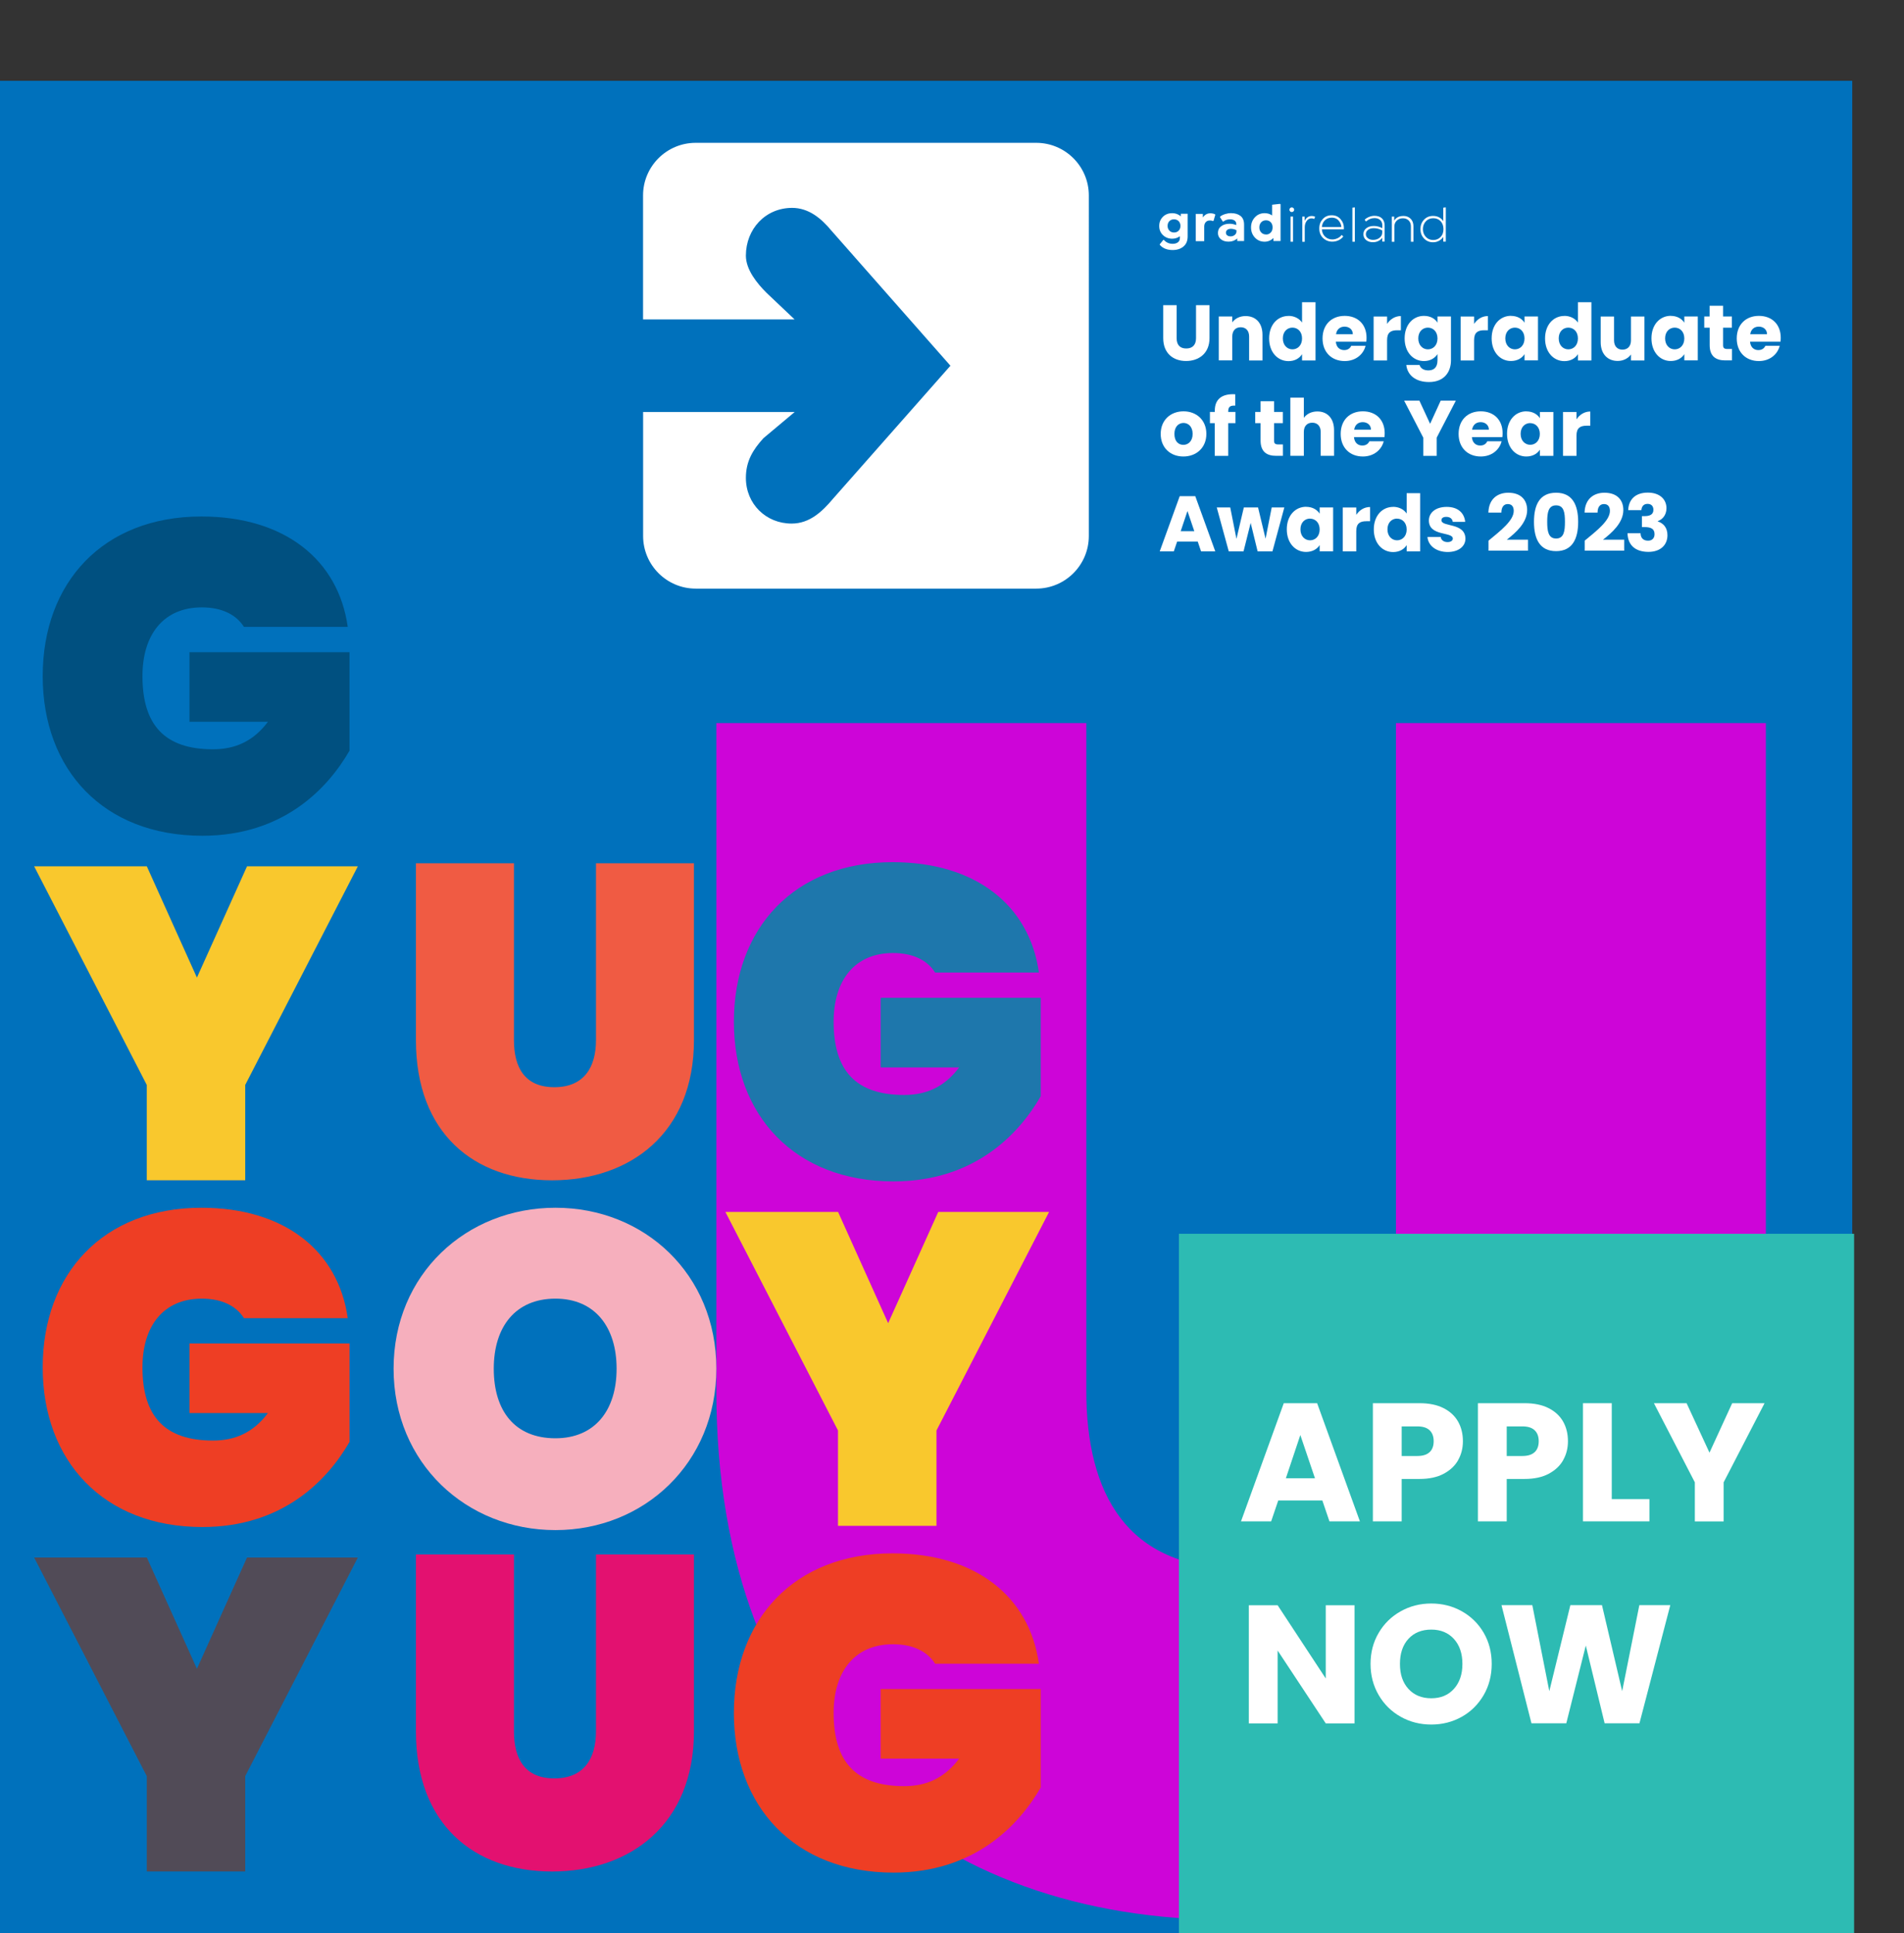
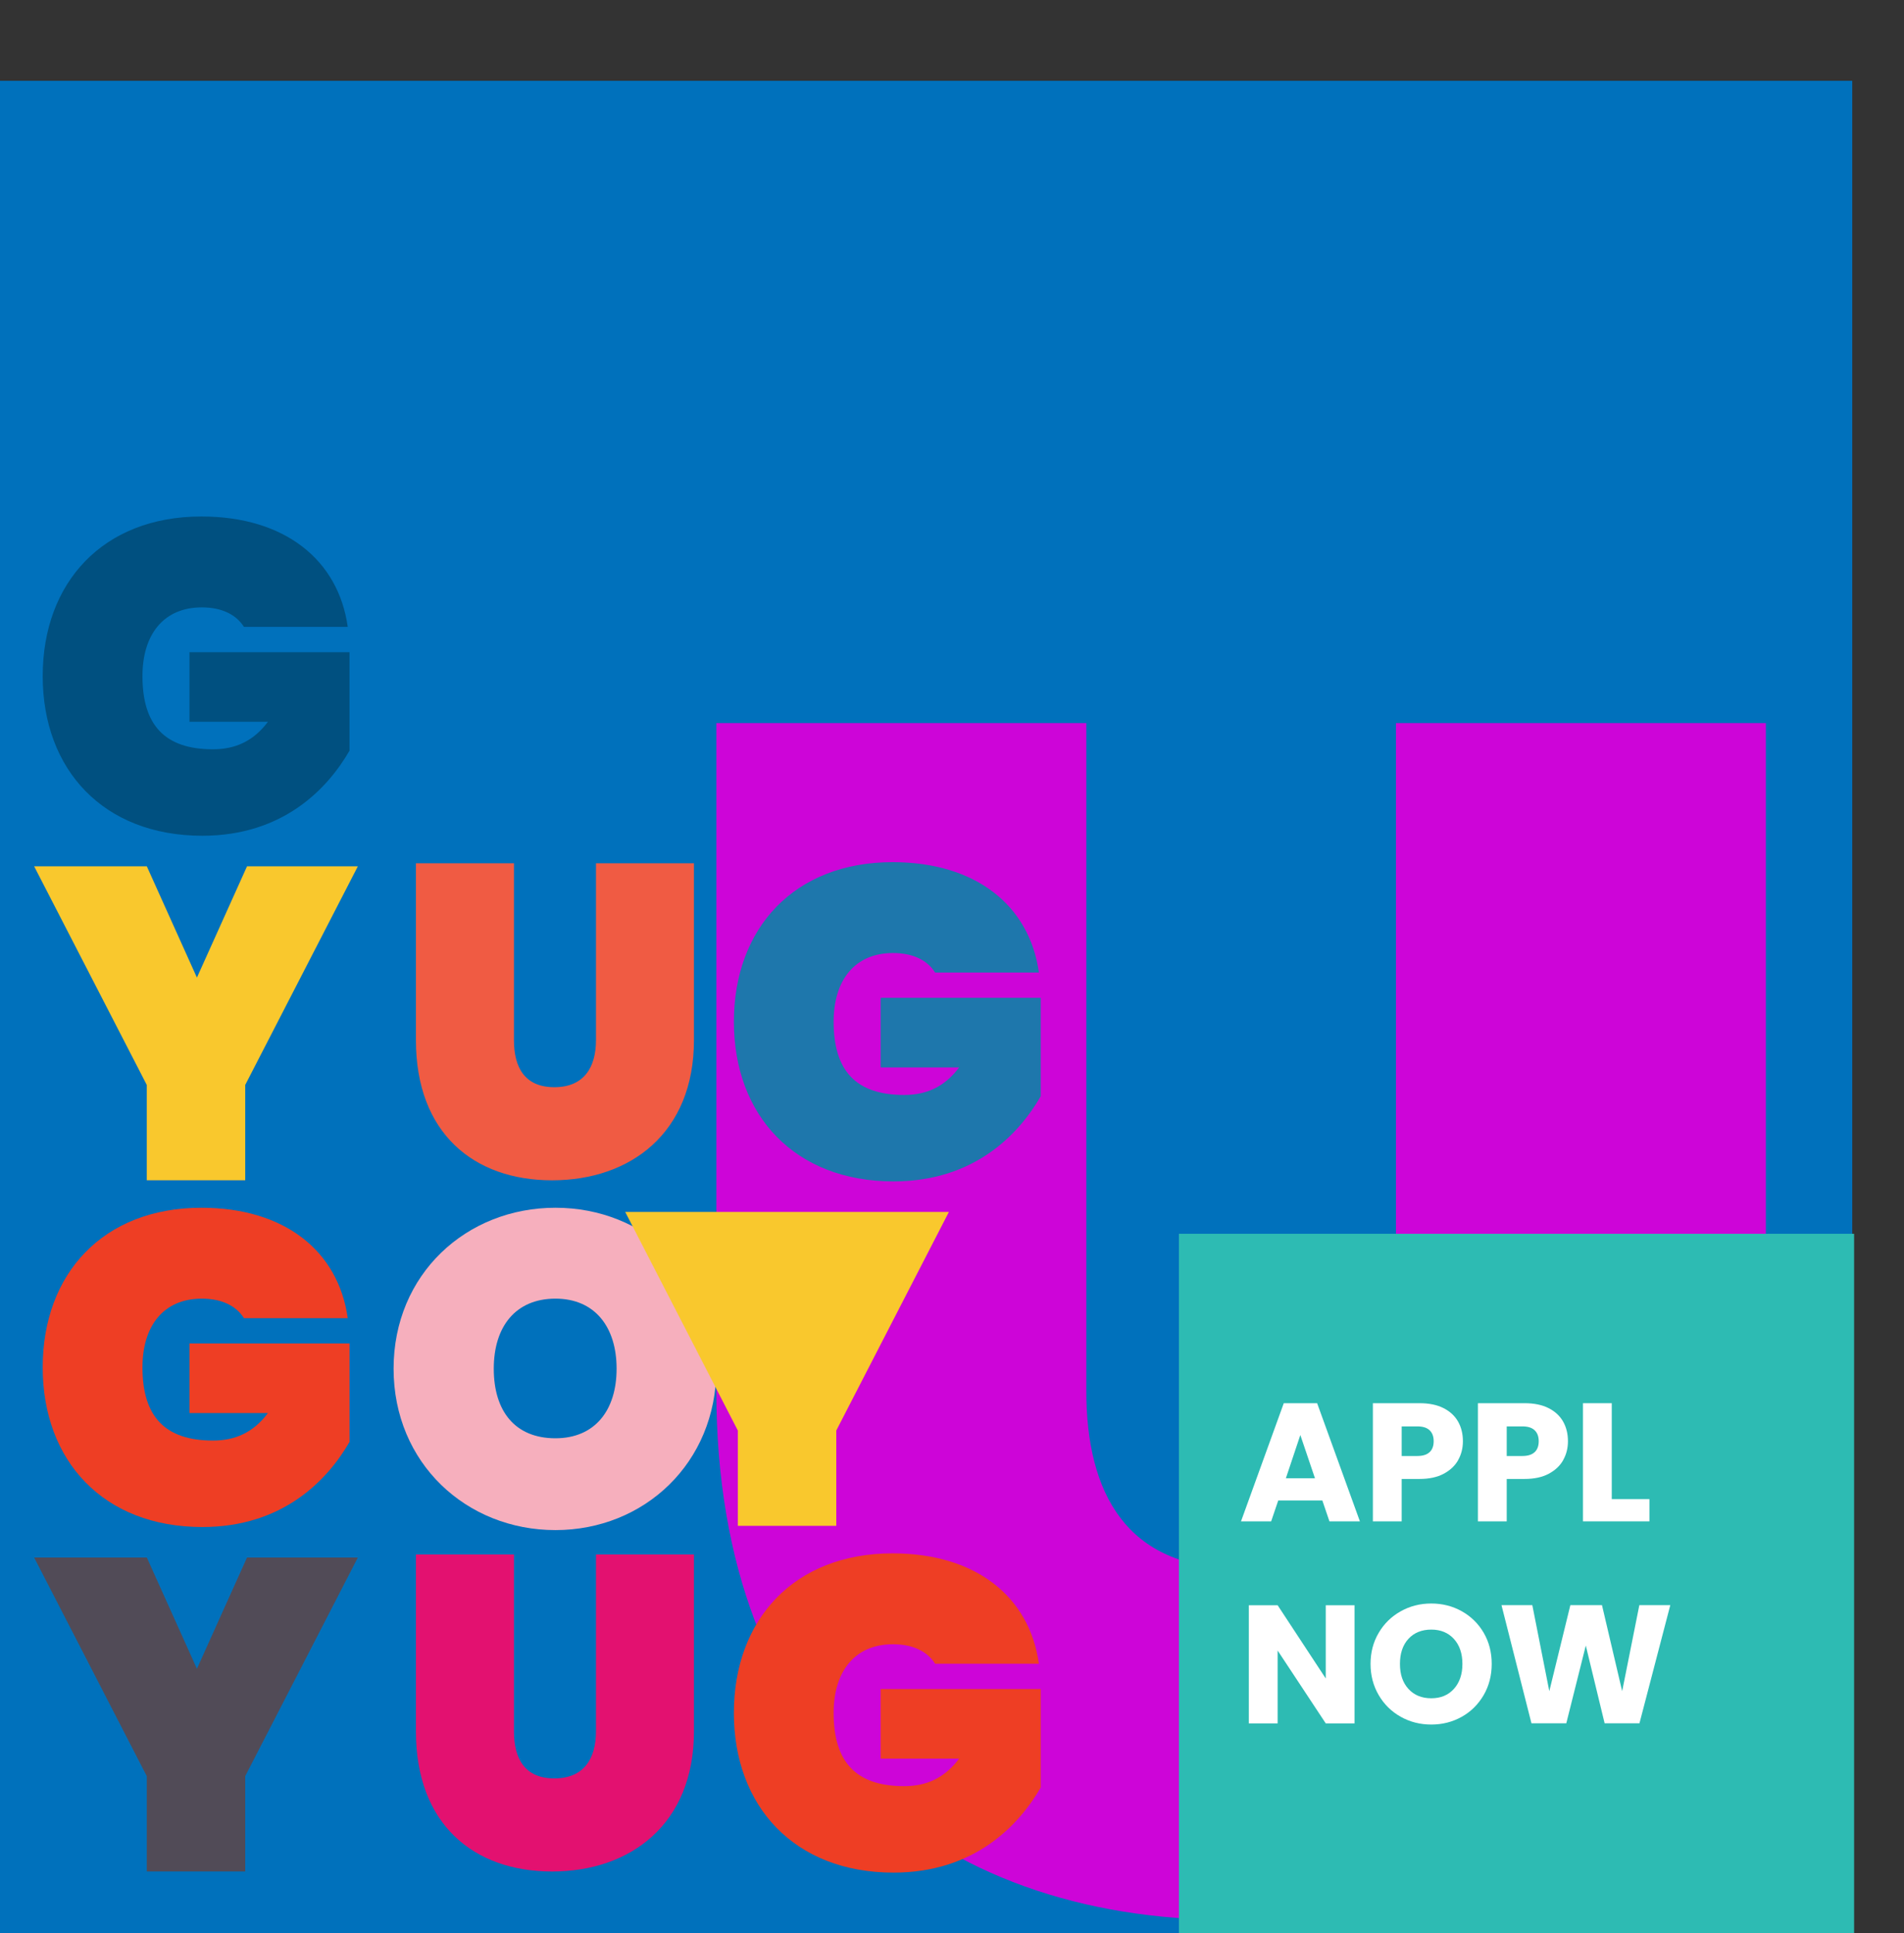
<svg xmlns="http://www.w3.org/2000/svg" id="Layer_1" data-name="Layer 1" viewBox="0 0 309.41 314.13" width="309.41" height="314.13">
  <rect x="0" y="0" width="309.41" height="314.13" fill="#333333" stroke="none" />
  <defs>
    <style>
      .cls-1 {
        clip-path: url(#clippath);
      }

      .cls-2 {
        fill: none;
      }

      .cls-2, .cls-3, .cls-4, .cls-5, .cls-6, .cls-7, .cls-8, .cls-9, .cls-10, .cls-11, .cls-12, .cls-13, .cls-14 {
        stroke-width: 0px;
      }

      .cls-3 {
        fill: #e31170;
      }

      .cls-4 {
        fill: #f05b43;
      }

      .cls-5 {
        fill: #514b57;
      }

      .cls-6 {
        fill: #cd05d8;
      }

      .cls-7 {
        fill: #ee3e24;
      }

      .cls-8 {
        fill: #f6afbd;
      }

      .cls-9 {
        fill: #f9c82d;
      }

      .cls-10 {
        fill: #005080;
      }

      .cls-11 {
        fill: #fff;
      }

      .cls-12 {
        fill: #2dbbb3;
      }

      .cls-13 {
        fill: #1e77ac;
      }

      .cls-14 {
        fill: #0071bc;
      }
	  
	  .svg-elem-1{animation:animate-svg-fill-1 0.2s cubic-bezier(0.47,0,0.745,0.715) 0s both}@keyframes animate-svg-fill-2{0%{fill:transparent}100%{fill:rgb(0,113,188)}}.svg-elem-2{animation:animate-svg-fill-2 0.2s cubic-bezier(0.47,0,0.745,0.715) 0.05s both}@keyframes animate-svg-fill-3{0%{fill:transparent}100%{fill:rgb(205,5,216)}}.svg-elem-3{animation:animate-svg-fill-3 0.2s cubic-bezier(0.47,0,0.745,0.715) 0.1s both}@keyframes animate-svg-fill-4{0%{fill:transparent}100%{fill:rgb(255,255,255)}}.svg-elem-4{animation:animate-svg-fill-4 0.2s cubic-bezier(0.47,0,0.745,0.715) 0.15s both}@keyframes animate-svg-fill-5{0%{fill:transparent}100%{fill:rgb(255,255,255)}}.svg-elem-5{animation:animate-svg-fill-5 0.2s cubic-bezier(0.47,0,0.745,0.715) 0.2s both}@keyframes animate-svg-fill-6{0%{fill:transparent}100%{fill:rgb(255,255,255)}}.svg-elem-6{animation:animate-svg-fill-6 0.2s cubic-bezier(0.47,0,0.745,0.715) 0.25s both}@keyframes animate-svg-fill-7{0%{fill:transparent}100%{fill:rgb(255,255,255)}}.svg-elem-7{animation:animate-svg-fill-7 0.2s cubic-bezier(0.47,0,0.745,0.715) 0.3s both}@keyframes animate-svg-fill-8{0%{fill:transparent}100%{fill:rgb(255,255,255)}}.svg-elem-8{animation:animate-svg-fill-8 0.2s cubic-bezier(0.47,0,0.745,0.715) 0.35s both}@keyframes animate-svg-fill-9{0%{fill:transparent}100%{fill:rgb(255,255,255)}}.svg-elem-9{animation:animate-svg-fill-9 0.2s cubic-bezier(0.47,0,0.745,0.715) 0.4s both}@keyframes animate-svg-fill-10{0%{fill:transparent}100%{fill:rgb(255,255,255)}}.svg-elem-10{animation:animate-svg-fill-10 0.2s cubic-bezier(0.47,0,0.745,0.715) 0.45s both}@keyframes animate-svg-fill-11{0%{fill:transparent}100%{fill:rgb(255,255,255)}}.svg-elem-11{animation:animate-svg-fill-11 0.2s cubic-bezier(0.47,0,0.745,0.715) 0.5s both}@keyframes animate-svg-fill-12{0%{fill:transparent}100%{fill:rgb(255,255,255)}}.svg-elem-12{animation:animate-svg-fill-12 0.2s cubic-bezier(0.47,0,0.745,0.715) 0.55s both}@keyframes animate-svg-fill-13{0%{fill:transparent}100%{fill:rgb(255,255,255)}}.svg-elem-13{animation:animate-svg-fill-13 0.2s cubic-bezier(0.47,0,0.745,0.715) 0.6s both}@keyframes animate-svg-fill-14{0%{fill:transparent}100%{fill:rgb(255,255,255)}}.svg-elem-14{animation:animate-svg-fill-14 0.2s cubic-bezier(0.47,0,0.745,0.715) 0.65s both}@keyframes animate-svg-fill-15{0%{fill:transparent}100%{fill:rgb(255,255,255)}}.svg-elem-15{animation:animate-svg-fill-15 0.2s cubic-bezier(0.47,0,0.745,0.715) 0.7s both}@keyframes animate-svg-fill-16{0%{fill:transparent}100%{fill:rgb(255,255,255)}}.svg-elem-16{animation:animate-svg-fill-16 0.2s cubic-bezier(0.47,0,0.745,0.715) 0.75s both}@keyframes animate-svg-fill-17{0%{fill:transparent}100%{fill:rgb(255,255,255)}}.svg-elem-17{animation:animate-svg-fill-17 0.2s cubic-bezier(0.47,0,0.745,0.715) 0.8s both}@keyframes animate-svg-fill-18{0%{fill:transparent}100%{fill:rgb(255,255,255)}}.svg-elem-18{animation:animate-svg-fill-18 0.2s cubic-bezier(0.47,0,0.745,0.715) 0.85s both}@keyframes animate-svg-fill-19{0%{fill:transparent}100%{fill:rgb(255,255,255)}}.svg-elem-19{animation:animate-svg-fill-19 0.2s cubic-bezier(0.47,0,0.745,0.715) 0.9s both}@keyframes animate-svg-fill-20{0%{fill:transparent}100%{fill:rgb(255,255,255)}}.svg-elem-20{animation:animate-svg-fill-20 0.2s cubic-bezier(0.47,0,0.745,0.715) 0.95s both}@keyframes animate-svg-fill-21{0%{fill:transparent}100%{fill:rgb(255,255,255)}}.svg-elem-21{animation:animate-svg-fill-21 0.2s cubic-bezier(0.47,0,0.745,0.715) 1s both}@keyframes animate-svg-fill-22{0%{fill:transparent}100%{fill:rgb(255,255,255)}}.svg-elem-22{animation:animate-svg-fill-22 0.2s cubic-bezier(0.47,0,0.745,0.715) 1.05s both}@keyframes animate-svg-fill-23{0%{fill:transparent}100%{fill:rgb(255,255,255)}}.svg-elem-23{animation:animate-svg-fill-23 0.2s cubic-bezier(0.47,0,0.745,0.715) 1.1s both}@keyframes animate-svg-fill-24{0%{fill:transparent}100%{fill:rgb(255,255,255)}}.svg-elem-24{animation:animate-svg-fill-24 0.2s cubic-bezier(0.47,0,0.745,0.715) 1.15s both}@keyframes animate-svg-fill-25{0%{fill:transparent}100%{fill:rgb(255,255,255)}}.svg-elem-25{animation:animate-svg-fill-25 0.2s cubic-bezier(0.47,0,0.745,0.715) 1.2s both}@keyframes animate-svg-fill-26{0%{fill:transparent}100%{fill:rgb(255,255,255)}}.svg-elem-26{animation:animate-svg-fill-26 0.2s cubic-bezier(0.47,0,0.745,0.715) 1.25s both}@keyframes animate-svg-fill-27{0%{fill:transparent}100%{fill:rgb(255,255,255)}}.svg-elem-27{animation:animate-svg-fill-27 0.2s cubic-bezier(0.47,0,0.745,0.715) 1.3s both}@keyframes animate-svg-fill-28{0%{fill:transparent}100%{fill:rgb(255,255,255)}}.svg-elem-28{animation:animate-svg-fill-28 0.2s cubic-bezier(0.47,0,0.745,0.715) 1.35s both}@keyframes animate-svg-fill-29{0%{fill:transparent}100%{fill:rgb(255,255,255)}}.svg-elem-29{animation:animate-svg-fill-29 0.2s cubic-bezier(0.47,0,0.745,0.715) 1.4s both}@keyframes animate-svg-fill-30{0%{fill:transparent}100%{fill:rgb(255,255,255)}}.svg-elem-30{animation:animate-svg-fill-30 0.2s cubic-bezier(0.47,0,0.745,0.715) 1.45s both}@keyframes animate-svg-fill-31{0%{fill:transparent}100%{fill:rgb(255,255,255)}}.svg-elem-31{animation:animate-svg-fill-31 0.2s cubic-bezier(0.47,0,0.745,0.715) 1.5s both}@keyframes animate-svg-fill-32{0%{fill:transparent}100%{fill:rgb(255,255,255)}}.svg-elem-32{animation:animate-svg-fill-32 0.2s cubic-bezier(0.47,0,0.745,0.715) 1.55s both}@keyframes animate-svg-fill-33{0%{fill:transparent}100%{fill:rgb(255,255,255)}}.svg-elem-33{animation:animate-svg-fill-33 0.2s cubic-bezier(0.47,0,0.745,0.715) 1.6s both}@keyframes animate-svg-fill-34{0%{fill:transparent}100%{fill:rgb(255,255,255)}}.svg-elem-34{animation:animate-svg-fill-34 0.2s cubic-bezier(0.47,0,0.745,0.715) 1.65s both}@keyframes animate-svg-fill-35{0%{fill:transparent}100%{fill:rgb(255,255,255)}}.svg-elem-35{animation:animate-svg-fill-35 0.2s cubic-bezier(0.47,0,0.745,0.715) 1.7s both}@keyframes animate-svg-fill-36{0%{fill:transparent}100%{fill:rgb(255,255,255)}}.svg-elem-36{animation:animate-svg-fill-36 0.2s cubic-bezier(0.47,0,0.745,0.715) 1.75s both}@keyframes animate-svg-fill-37{0%{fill:transparent}100%{fill:rgb(255,255,255)}}.svg-elem-37{animation:animate-svg-fill-37 0.2s cubic-bezier(0.47,0,0.745,0.715) 1.8s both}@keyframes animate-svg-fill-38{0%{fill:transparent}100%{fill:rgb(255,255,255)}}.svg-elem-38{animation:animate-svg-fill-38 0.2s cubic-bezier(0.47,0,0.745,0.715) 1.85s both}@keyframes animate-svg-fill-39{0%{fill:transparent}100%{fill:rgb(255,255,255)}}.svg-elem-39{animation:animate-svg-fill-39 0.2s cubic-bezier(0.47,0,0.745,0.715) 1.9s both}@keyframes animate-svg-fill-40{0%{fill:transparent}100%{fill:rgb(255,255,255)}}.svg-elem-40{animation:animate-svg-fill-40 0.2s cubic-bezier(0.47,0,0.745,0.715) 1.95s both}@keyframes animate-svg-fill-41{0%{fill:transparent}100%{fill:rgb(255,255,255)}}.svg-elem-41{animation:animate-svg-fill-41 0.2s cubic-bezier(0.47,0,0.745,0.715) 2s both}@keyframes animate-svg-fill-42{0%{fill:transparent}100%{fill:rgb(255,255,255)}}.svg-elem-42{animation:animate-svg-fill-42 0.2s cubic-bezier(0.47,0,0.745,0.715) 2.05s both}@keyframes animate-svg-fill-43{0%{fill:transparent}100%{fill:rgb(255,255,255)}}.svg-elem-43{animation:animate-svg-fill-43 0.2s cubic-bezier(0.47,0,0.745,0.715) 2.1s both}@keyframes animate-svg-fill-44{0%{fill:transparent}100%{fill:rgb(255,255,255)}}.svg-elem-44{animation:animate-svg-fill-44 0.2s cubic-bezier(0.47,0,0.745,0.715) 2.15s both}@keyframes animate-svg-fill-45{0%{fill:transparent}100%{fill:rgb(255,255,255)}}.svg-elem-45{animation:animate-svg-fill-45 0.2s cubic-bezier(0.47,0,0.745,0.715) 2.2s both}@keyframes animate-svg-fill-46{0%{fill:transparent}100%{fill:rgb(255,255,255)}}.svg-elem-46{animation:animate-svg-fill-46 0.2s cubic-bezier(0.47,0,0.745,0.715) 2.25s both}@keyframes animate-svg-fill-47{0%{fill:transparent}100%{fill:rgb(255,255,255)}}.svg-elem-47{animation:animate-svg-fill-47 0.2s cubic-bezier(0.47,0,0.745,0.715) 2.3s both}@keyframes animate-svg-fill-48{0%{fill:transparent}100%{fill:rgb(0,80,128)}}.svg-elem-48{animation:animate-svg-fill-48 0.2s cubic-bezier(0.47,0,0.745,0.715) 2.35s both}@keyframes animate-svg-fill-49{0%{fill:transparent}100%{fill:rgb(249,200,45)}}.svg-elem-49{animation:animate-svg-fill-49 0.2s cubic-bezier(0.47,0,0.745,0.715) 2.4s both}@keyframes animate-svg-fill-50{0%{fill:transparent}100%{fill:rgb(240,91,67)}}.svg-elem-50{animation:animate-svg-fill-50 0.2s cubic-bezier(0.47,0,0.745,0.715) 2.45s both}@keyframes animate-svg-fill-51{0%{fill:transparent}100%{fill:rgb(30,119,172)}}.svg-elem-51{animation:animate-svg-fill-51 0.2s cubic-bezier(0.47,0,0.745,0.715) 2.5s both}@keyframes animate-svg-fill-52{0%{fill:transparent}100%{fill:rgb(246,175,189)}}.svg-elem-52{animation:animate-svg-fill-52 0.2s cubic-bezier(0.47,0,0.745,0.715) 2.55s both}@keyframes animate-svg-fill-53{0%{fill:transparent}100%{fill:rgb(249,200,45)}}.svg-elem-53{animation:animate-svg-fill-53 0.2s cubic-bezier(0.47,0,0.745,0.715) 2.6s both}@keyframes animate-svg-fill-54{0%{fill:transparent}100%{fill:rgb(238,62,36)}}.svg-elem-54{animation:animate-svg-fill-54 0.2s cubic-bezier(0.47,0,0.745,0.715) 2.65s both}@keyframes animate-svg-fill-55{0%{fill:transparent}100%{fill:rgb(81,75,87)}}.svg-elem-55{animation:animate-svg-fill-55 0.2s cubic-bezier(0.47,0,0.745,0.715) 2.7s both}@keyframes animate-svg-fill-56{0%{fill:transparent}100%{fill:rgb(227,17,112)}}.svg-elem-56{animation:animate-svg-fill-56 0.2s cubic-bezier(0.47,0,0.745,0.715) 2.75s both}@keyframes animate-svg-fill-57{0%{fill:transparent}100%{fill:rgb(238,62,36)}}.svg-elem-57{animation:animate-svg-fill-57 0.2s cubic-bezier(0.47,0,0.745,0.715) 2.8s both}@keyframes animate-svg-fill-58{0%{fill:transparent}100%{fill:rgb(45,187,179)}}.svg-elem-58{animation:animate-svg-fill-58 0.2s cubic-bezier(0.47,0,0.745,0.715) 2.85s both}@keyframes animate-svg-fill-59{0%{fill:transparent}100%{fill:rgb(255,255,255)}}.svg-elem-59{animation:animate-svg-fill-59 0.2s cubic-bezier(0.47,0,0.745,0.715) 2.9s both}@keyframes animate-svg-fill-60{0%{fill:transparent}100%{fill:rgb(255,255,255)}}.svg-elem-60{animation:animate-svg-fill-60 0.2s cubic-bezier(0.47,0,0.745,0.715) 2.95s both}@keyframes animate-svg-fill-61{0%{fill:transparent}100%{fill:rgb(255,255,255)}}.svg-elem-61{animation:animate-svg-fill-61 0.2s cubic-bezier(0.47,0,0.745,0.715) 3s both}@keyframes animate-svg-fill-62{0%{fill:transparent}100%{fill:rgb(255,255,255)}}.svg-elem-62{animation:animate-svg-fill-62 0.2s cubic-bezier(0.47,0,0.745,0.715) 3.05s both}@keyframes animate-svg-fill-63{0%{fill:transparent}100%{fill:rgb(255,255,255)}}.svg-elem-63{animation:animate-svg-fill-63 0.2s cubic-bezier(0.47,0,0.745,0.715) 3.1s both}@keyframes animate-svg-fill-64{0%{fill:transparent}100%{fill:rgb(255,255,255)}}.svg-elem-64{animation:animate-svg-fill-64 0.2s cubic-bezier(0.47,0,0.745,0.715) 3.15s both}@keyframes animate-svg-fill-65{0%{fill:transparent}100%{fill:rgb(255,255,255)}}.svg-elem-65{animation:animate-svg-fill-65 0.2s cubic-bezier(0.47,0,0.745,0.715) 3.2s both}@keyframes animate-svg-fill-66{0%{fill:transparent}100%{fill:rgb(255,255,255)}}.svg-elem-66{animation:animate-svg-fill-66 0.2s cubic-bezier(0.47,0,0.745,0.715) 3.25s both}
	  
    </style>
    <clipPath id="clippath">
-       <rect class="cls-2 svg-elem-1" x="84.47" width="224.93" height="118.85" />
-     </clipPath>
+       </clipPath>
  </defs>
  <rect class="cls-14 svg-elem-2" y="13.13" width="301" height="301" />
  <path class="cls-6 svg-elem-3" d="M116.42,117.5h60.11v108.53c0,16.59,6.53,28.83,24.75,28.83s25.57-12.24,25.57-28.83v-108.53h60.11v108.53c0,56.85-38.9,85.96-87.04,85.96s-83.51-29.11-83.51-85.96v-108.53Z" />
  <g class="cls-1">
    <path class="cls-11 svg-elem-4" d="M189.02,49.59h2.19v5.37c0,1.06.52,1.67,1.56,1.67s1.59-.61,1.59-1.67v-5.37h2.19v5.36c0,2.48-1.74,3.71-3.81,3.71s-3.71-1.23-3.71-3.71v-5.36Z" />
    <path class="cls-11 svg-elem-5" d="M202.99,54.69c0-.97-.54-1.51-1.37-1.51s-1.37.54-1.37,1.51v3.87h-2.19v-7.13h2.19v.95c.44-.6,1.2-1.02,2.16-1.02,1.65,0,2.75,1.12,2.75,3.04v4.17h-2.17v-3.87Z" />
    <path class="cls-11 svg-elem-6" d="M209.39,51.33c.95,0,1.76.43,2.2,1.09v-3.31h2.19v9.46h-2.19v-1.02c-.4.65-1.15,1.13-2.2,1.13-1.75,0-3.15-1.43-3.15-3.68s1.39-3.66,3.15-3.66M210.03,53.24c-.82,0-1.56.61-1.56,1.75s.74,1.78,1.56,1.78,1.56-.63,1.56-1.77-.73-1.76-1.56-1.76" />
    <path class="cls-11 svg-elem-7" d="M218.52,58.67c-2.1,0-3.6-1.41-3.6-3.67s1.48-3.67,3.6-3.67,3.55,1.38,3.55,3.55c0,.2-.01.42-.04.64h-4.95c.08.93.65,1.37,1.36,1.37.61,0,.96-.31,1.14-.69h2.33c-.35,1.39-1.61,2.47-3.39,2.47M217.1,54.31h2.74c0-.78-.61-1.23-1.34-1.23s-1.27.43-1.39,1.23" />
    <path class="cls-11 svg-elem-8" d="M225.41,58.57h-2.19v-7.13h2.19v1.19c.5-.75,1.28-1.27,2.24-1.27v2.31h-.6c-1.04,0-1.64.36-1.64,1.59v3.31Z" />
    <path class="cls-11 svg-elem-9" d="M231.4,51.33c1.05,0,1.82.47,2.2,1.11v-1.01h2.19v7.12c0,1.9-1.1,3.53-3.57,3.53-2.12,0-3.5-1.07-3.69-2.77h2.16c.14.54.68.88,1.43.88.83,0,1.48-.43,1.48-1.64v-1.01c-.4.63-1.15,1.13-2.2,1.13-1.75,0-3.14-1.43-3.14-3.68s1.39-3.66,3.14-3.66M232.04,53.24c-.82,0-1.56.61-1.56,1.75s.74,1.78,1.56,1.78,1.56-.63,1.56-1.77-.73-1.76-1.56-1.76" />
    <path class="cls-11 svg-elem-10" d="M239.55,58.57h-2.19v-7.13h2.19v1.19c.5-.75,1.28-1.27,2.24-1.27v2.31h-.6c-1.04,0-1.64.36-1.64,1.59v3.31Z" />
    <path class="cls-11 svg-elem-11" d="M245.54,51.33c1.06,0,1.82.49,2.2,1.11v-1.01h2.19v7.13h-2.19v-1.01c-.4.63-1.15,1.11-2.21,1.11-1.74,0-3.13-1.43-3.13-3.68s1.39-3.66,3.14-3.66M246.18,53.24c-.82,0-1.56.61-1.56,1.75s.74,1.78,1.56,1.78,1.56-.63,1.56-1.77-.73-1.76-1.56-1.76" />
-     <path class="cls-11 svg-elem-12" d="M254.22,51.33c.95,0,1.76.43,2.2,1.09v-3.31h2.19v9.46h-2.19v-1.02c-.4.65-1.15,1.13-2.2,1.13-1.75,0-3.14-1.43-3.14-3.68s1.39-3.66,3.14-3.66M254.86,53.24c-.82,0-1.56.61-1.56,1.75s.74,1.78,1.56,1.78,1.56-.63,1.56-1.77-.73-1.76-1.56-1.76" />
    <path class="cls-11 svg-elem-13" d="M267.23,58.57h-2.19v-.97c-.44.61-1.2,1.05-2.16,1.05-1.65,0-2.76-1.14-2.76-3.04v-4.17h2.17v3.87c0,.97.55,1.51,1.37,1.51s1.38-.54,1.38-1.51v-3.87h2.19v7.13Z" />
-     <path class="cls-11 svg-elem-14" d="M271.51,51.33c1.06,0,1.81.49,2.2,1.11v-1.01h2.19v7.13h-2.19v-1.01c-.4.63-1.15,1.11-2.21,1.11-1.74,0-3.13-1.43-3.13-3.68s1.39-3.66,3.15-3.66M272.15,53.24c-.82,0-1.56.61-1.56,1.75s.74,1.78,1.56,1.78,1.56-.63,1.56-1.77-.73-1.76-1.56-1.76" />
    <path class="cls-11 svg-elem-15" d="M277.82,53.25h-.87v-1.82h.87v-1.74h2.19v1.74h1.43v1.82h-1.43v2.86c0,.42.18.6.67.6h.78v1.85h-1.11c-1.48,0-2.52-.63-2.52-2.48v-2.84Z" />
    <path class="cls-11 svg-elem-16" d="M285.83,58.67c-2.1,0-3.6-1.41-3.6-3.67s1.48-3.67,3.6-3.67,3.55,1.38,3.55,3.55c0,.2-.01.42-.04.64h-4.95c.08.93.65,1.37,1.35,1.37.61,0,.96-.31,1.14-.69h2.33c-.35,1.39-1.61,2.47-3.39,2.47M284.41,54.31h2.74c0-.78-.61-1.23-1.34-1.23s-1.27.43-1.39,1.23" />
    <path class="cls-11 svg-elem-17" d="M192.3,74.18c-2.1,0-3.68-1.41-3.68-3.67s1.62-3.67,3.71-3.67,3.71,1.41,3.71,3.67-1.64,3.67-3.73,3.67M192.3,72.29c.78,0,1.51-.58,1.51-1.78s-.72-1.78-1.48-1.78-1.48.56-1.48,1.78.66,1.78,1.46,1.78" />
    <path class="cls-11 svg-elem-18" d="M197.41,68.76h-.79v-1.82h.79v-.2c0-1.87,1.15-2.79,3.32-2.67v1.85c-.84-.05-1.14.2-1.14.96v.06h1.18v1.82h-1.18v5.32h-2.19v-5.32Z" />
    <path class="cls-11 svg-elem-19" d="M204.85,68.76h-.87v-1.82h.87v-1.74h2.19v1.74h1.43v1.82h-1.43v2.86c0,.42.18.6.66.6h.78v1.85h-1.11c-1.48,0-2.52-.63-2.52-2.48v-2.84Z" />
    <path class="cls-11 svg-elem-20" d="M209.69,64.62h2.19v3.28c.44-.61,1.21-1.04,2.2-1.04,1.62,0,2.71,1.12,2.71,3.04v4.17h-2.17v-3.87c0-.97-.54-1.51-1.37-1.51s-1.37.54-1.37,1.51v3.87h-2.19v-9.46Z" />
    <path class="cls-11 svg-elem-21" d="M221.47,74.18c-2.1,0-3.6-1.41-3.6-3.67s1.48-3.67,3.6-3.67,3.55,1.38,3.55,3.55c0,.2-.01.42-.04.64h-4.95c.08.93.65,1.37,1.36,1.37.61,0,.96-.31,1.14-.69h2.33c-.35,1.39-1.61,2.47-3.39,2.47M220.05,69.83h2.74c0-.78-.61-1.23-1.34-1.23s-1.27.43-1.39,1.23" />
    <polygon class="cls-11 svg-elem-22" points="228.18 65.11 230.66 65.11 232.4 68.87 234.12 65.11 236.58 65.11 233.47 71.12 233.47 74.08 231.29 74.08 231.29 71.12 228.18 65.11" />
    <path class="cls-11 svg-elem-23" d="M240.63,74.18c-2.1,0-3.6-1.41-3.6-3.67s1.48-3.67,3.6-3.67,3.55,1.38,3.55,3.55c0,.2-.01.42-.04.64h-4.95c.08.93.65,1.37,1.36,1.37.61,0,.96-.31,1.14-.69h2.33c-.35,1.39-1.61,2.47-3.39,2.47M239.21,69.83h2.74c0-.78-.61-1.23-1.34-1.23s-1.26.43-1.39,1.23" />
    <path class="cls-11 svg-elem-24" d="M248.04,66.85c1.06,0,1.81.49,2.2,1.11v-1.01h2.19v7.13h-2.19v-1.01c-.4.63-1.15,1.11-2.21,1.11-1.74,0-3.13-1.43-3.13-3.68s1.39-3.66,3.14-3.66M248.67,68.75c-.82,0-1.56.61-1.56,1.75s.74,1.78,1.56,1.78,1.56-.63,1.56-1.76-.73-1.76-1.56-1.76" />
    <path class="cls-11 svg-elem-25" d="M256.19,74.08h-2.19v-7.13h2.19v1.19c.5-.75,1.28-1.27,2.24-1.27v2.31h-.6c-1.03,0-1.64.36-1.64,1.59v3.31Z" />
    <path class="cls-11 svg-elem-26" d="M194.64,88.01h-3.35l-.54,1.59h-2.29l3.25-8.97h2.53l3.25,8.97h-2.31l-.54-1.59ZM192.97,83.04l-1.1,3.28h2.21l-1.11-3.28Z" />
    <polygon class="cls-11 svg-elem-27" points="197.73 82.46 199.92 82.46 200.93 87.56 202.13 82.46 204.44 82.46 205.66 87.54 206.66 82.46 208.71 82.46 206.78 89.6 204.37 89.6 203.24 84.97 202.08 89.6 199.68 89.6 197.73 82.46" />
    <path class="cls-11 svg-elem-28" d="M212.25,82.36c1.06,0,1.81.49,2.2,1.11v-1.01h2.19v7.13h-2.19v-1.01c-.4.63-1.15,1.11-2.21,1.11-1.74,0-3.13-1.43-3.13-3.68s1.39-3.66,3.15-3.66M212.89,84.27c-.82,0-1.56.61-1.56,1.75s.74,1.78,1.56,1.78,1.56-.63,1.56-1.76-.73-1.76-1.56-1.76" />
    <path class="cls-11 svg-elem-29" d="M220.4,89.6h-2.19v-7.13h2.19v1.19c.5-.75,1.28-1.27,2.24-1.27v2.31h-.6c-1.04,0-1.64.36-1.64,1.59v3.31Z" />
    <path class="cls-11 svg-elem-30" d="M226.39,82.36c.95,0,1.76.43,2.2,1.09v-3.31h2.19v9.46h-2.19v-1.02c-.4.65-1.15,1.13-2.2,1.13-1.75,0-3.14-1.43-3.14-3.68s1.39-3.66,3.14-3.66M227.03,84.27c-.82,0-1.56.61-1.56,1.75s.74,1.78,1.56,1.78,1.56-.63,1.56-1.76-.73-1.76-1.56-1.76" />
    <path class="cls-11 svg-elem-31" d="M235.26,89.7c-1.9,0-3.18-1.06-3.29-2.44h2.16c.05.5.5.83,1.1.83.56,0,.86-.26.86-.57,0-1.15-3.89-.32-3.89-2.94,0-1.22,1.04-2.21,2.9-2.21s2.86,1.02,3,2.43h-2.02c-.06-.49-.44-.81-1.05-.81-.51,0-.79.2-.79.55,0,1.14,3.86.33,3.9,2.99,0,1.24-1.1,2.17-2.89,2.17" />
    <path class="cls-11 svg-elem-32" d="M241.9,87.85c1.98-1.64,4.09-3.26,4.09-4.83,0-.68-.31-1.11-.97-1.11s-1.04.51-1.04,1.39h-2.11c.06-2.26,1.53-3.23,3.23-3.23,2.12,0,3.07,1.24,3.07,2.81,0,2.05-1.83,3.68-3.31,4.82h3.45v1.78h-6.42v-1.62Z" />
    <path class="cls-11 svg-elem-33" d="M252.87,80.07c2.66,0,3.59,1.99,3.59,4.73s-.93,4.76-3.59,4.76-3.59-1.99-3.59-4.76.93-4.73,3.59-4.73M252.87,82.12c-1.29,0-1.44,1.25-1.44,2.68s.15,2.71,1.44,2.71,1.44-1.23,1.44-2.71-.15-2.68-1.44-2.68" />
    <path class="cls-11 svg-elem-34" d="M257.53,87.85c1.98-1.64,4.09-3.26,4.09-4.83,0-.68-.31-1.11-.97-1.11s-1.04.51-1.04,1.39h-2.11c.06-2.26,1.53-3.23,3.23-3.23,2.12,0,3.07,1.24,3.07,2.81,0,2.05-1.83,3.68-3.31,4.82h3.45v1.78h-6.42v-1.62Z" />
    <path class="cls-11 svg-elem-35" d="M168.38,23.21h-55.33c-4.72,0-8.55,3.83-8.55,8.55v20.15h24.63l-4.57-4.33c-1.55-1.55-3.35-3.76-3.35-6.04,0-4.33,3.19-7.76,7.51-7.76,2.7,0,4.74,1.71,6.37,3.68l19.36,21.97-19.11,21.65c-1.72,2.04-3.76,4-6.7,4-4.17,0-7.43-3.19-7.43-7.43,0-2.7,1.14-4.57,2.86-6.45l5.07-4.25h-24.63v20.15c0,4.72,3.83,8.55,8.55,8.55h55.33c4.72,0,8.55-3.83,8.55-8.55V31.76c0-4.72-3.83-8.55-8.55-8.55" />
    <path class="cls-11 svg-elem-36" d="M223.36,35.07c.52,0,.93.14,1.22.42.29.28.43.67.43,1.17v2.6h-.39v-.63c-.16.23-.37.41-.64.54-.27.13-.56.19-.86.19-.47,0-.85-.12-1.13-.36-.29-.24-.43-.55-.43-.94s.15-.72.47-.97c.31-.24.72-.37,1.22-.37.48,0,.94.12,1.38.36v-.49c0-.34-.11-.62-.34-.83-.22-.21-.53-.32-.92-.32-.52,0-.97.18-1.37.54h-.04l-.18-.26v-.03c.19-.19.43-.34.72-.45.28-.11.57-.17.87-.17M223.14,38.98c.4,0,.75-.11,1.04-.33.29-.22.44-.51.44-.87v-.33c-.44-.25-.9-.37-1.37-.37-.39,0-.7.09-.93.27-.24.18-.36.42-.36.71,0,.27.11.49.33.66.22.17.5.26.85.26" />
    <path class="cls-11 svg-elem-37" d="M234.54,33.75l.37-.05.04.02v5.55h-.41v-.77c-.19.27-.42.48-.71.64-.29.15-.6.23-.95.23-.6,0-1.09-.21-1.47-.62-.39-.41-.58-.92-.58-1.52s.19-1.12.58-1.53c.38-.41.87-.61,1.47-.61.71,0,1.27.28,1.66.84v-2.18ZM232.91,39c.48,0,.88-.16,1.19-.49.32-.32.47-.75.47-1.28s-.16-.97-.47-1.29c-.31-.32-.71-.48-1.19-.48s-.9.17-1.21.51c-.31.34-.47.76-.47,1.26s.16.92.47,1.26c.31.34.71.51,1.21.51" />
    <path class="cls-11 svg-elem-38" d="M218.39,37.27h-3.58c.03.49.21.89.53,1.19.32.3.71.45,1.16.45.28,0,.56-.06.85-.19.28-.13.5-.3.65-.52h.04l.24.2v.04c-.19.26-.45.46-.77.61-.32.15-.66.22-1.01.22-.58,0-1.08-.2-1.49-.59-.41-.39-.62-.9-.62-1.55s.19-1.12.57-1.54c.38-.41.86-.61,1.45-.61.64,0,1.14.24,1.5.71.32.38.48.84.48,1.38,0,.06,0,.12-.02.18M216.42,35.37c-.45,0-.82.14-1.11.42-.3.28-.46.65-.5,1.11h3.17c-.03-.36-.14-.66-.33-.9-.27-.42-.69-.63-1.23-.63" />
    <path class="cls-11 svg-elem-39" d="M210.31,34.08c0,.11-.04.2-.12.27-.08.07-.17.11-.27.11s-.19-.04-.27-.11c-.07-.07-.11-.17-.11-.27s.04-.2.11-.27c.07-.07.16-.11.27-.11s.19.04.27.11c.08.07.12.17.12.27M210.12,39.28h-.4v-4.09h.4v4.09Z" />
    <polygon class="cls-11 svg-elem-40" points="220.17 39.28 219.77 39.28 219.77 33.75 220.14 33.7 220.17 33.73 220.17 39.28" />
    <path class="cls-11 svg-elem-41" d="M213.69,35.22l.02.03-.14.31-.03.02c-.11-.07-.25-.1-.41-.1-.31,0-.57.14-.78.41-.21.28-.32.63-.32,1.05v2.35h-.4v-4.09h.38v.69c.26-.53.65-.79,1.17-.79.19,0,.37.04.51.12" />
    <path class="cls-11 svg-elem-42" d="M228.03,35.09c.5,0,.9.15,1.21.46.3.31.45.71.45,1.2v2.53h-.41v-2.49c0-.4-.12-.72-.36-.96-.24-.24-.55-.36-.94-.36s-.74.13-1,.38c-.26.25-.39.58-.39.98v2.46h-.41v-4.09h.38v.66c.31-.51.8-.76,1.47-.76" />
    <path class="cls-11 svg-elem-43" d="M200.08,34.64c.61,0,1.12.15,1.51.45.39.31.58.78.58,1.42v2.66h-1.11v-.42c-.39.35-.86.52-1.4.52s-.94-.13-1.26-.39c-.32-.26-.48-.6-.48-1.02,0-.46.17-.82.52-1.09.35-.27.81-.41,1.38-.41.34,0,.7.07,1.08.21v-.2c0-.22-.1-.4-.28-.53-.2-.14-.44-.2-.73-.2-.42,0-.78.12-1.08.36h-.1l-.44-.69v-.11c.22-.18.51-.32.85-.42.33-.1.65-.15.96-.15M199.98,38.41c.26,0,.49-.08.67-.23.18-.15.28-.33.28-.54v-.24c-.32-.15-.62-.22-.9-.22-.25,0-.45.06-.59.17-.15.12-.22.27-.22.46s.07.33.21.44c.14.11.33.16.56.16" />
    <path class="cls-11 svg-elem-44" d="M206.73,33.27l1.26-.14.11.06v5.98h-1.16v-.5c-.39.4-.86.6-1.42.61-.64,0-1.17-.22-1.59-.67s-.63-1-.63-1.65.21-1.2.63-1.65c.42-.45.95-.67,1.59-.67.44,0,.84.12,1.21.37v-1.73ZM205.73,38.11c.31,0,.56-.1.77-.32.2-.2.3-.48.3-.84s-.1-.63-.3-.84c-.2-.21-.46-.31-.77-.31s-.58.11-.78.32c-.2.22-.3.49-.3.83s.1.61.3.82c.2.22.46.33.78.33" />
    <path class="cls-11 svg-elem-45" d="M191.89,35.15v-.41h1.11v3.68c0,.72-.23,1.26-.68,1.64-.46.38-1.04.57-1.76.57-.9,0-1.6-.28-2.09-.84v-.1l.57-.7h.1c.16.19.37.35.62.46.25.12.52.17.81.17.34,0,.62-.08.84-.24.22-.16.33-.4.33-.72v-.27c-.36.26-.78.4-1.25.4-.6,0-1.1-.2-1.51-.59-.4-.39-.6-.88-.6-1.48s.2-1.09.6-1.49c.4-.4.91-.59,1.51-.59.53,0,1,.17,1.4.51M190.03,37.48c.2.2.45.3.76.3s.56-.1.75-.3c.19-.19.29-.45.29-.77s-.1-.56-.29-.77c-.2-.2-.45-.3-.76-.3s-.56.1-.75.3c-.2.2-.29.46-.29.77s.1.57.3.77" />
    <path class="cls-11 svg-elem-46" d="M197.43,34.8l.06.11-.28.96-.1.06c-.13-.07-.31-.11-.53-.1-.27,0-.48.09-.64.27-.17.18-.25.42-.25.72v2.37h-1.37v-4.43h1.15v.58c.32-.46.72-.68,1.22-.68.25,0,.5.05.74.15" />
    <path class="cls-11 svg-elem-47" d="M267.78,80.05c1.97,0,3.03,1.12,3.03,2.53,0,1.23-.77,1.88-1.41,2.1v.05c.93.31,1.57,1.02,1.57,2.25,0,1.57-1.13,2.7-3.08,2.7s-3.35-.92-3.41-3.03h2.12c.01.73.41,1.21,1.22,1.21.68,0,1.05-.43,1.05-1.05,0-.83-.5-1.16-1.64-1.16h-.41v-1.78h.41c.74,0,1.46-.18,1.46-1.02,0-.63-.37-.97-.96-.97-.7,0-.96.51-1,1.02h-2.14c.08-1.84,1.28-2.85,3.18-2.85" />
  </g>
  <path class="cls-10 svg-elem-48" d="M56.5,101.87h-16.86c-1.22-1.95-3.53-3.17-6.84-3.17-6.2,0-9.65,4.39-9.65,11.17,0,7.93,3.6,11.89,11.46,11.89,3.6,0,6.56-1.3,8.93-4.47h-12.75v-11.31h26.01v16c-3.53,6.12-10.74,13.83-23.92,13.83-16.07,0-25.94-10.74-25.94-25.94s9.8-25.94,25.79-25.94c13.55,0,22.26,7.06,23.78,17.94Z" />
  <path class="cls-9 svg-elem-49" d="M5.56,140.78h18.3l8.14,18.08,8.14-18.08h18.01l-18.3,35.52v15.49h-16v-15.49l-18.3-35.52Z" />
  <path class="cls-4 svg-elem-50" d="M67.6,140.28h15.92v28.75c0,4.39,1.73,7.64,6.56,7.64s6.77-3.24,6.77-7.64v-28.75h15.92v28.75c0,15.06-10.3,22.77-23.06,22.77s-22.12-7.71-22.12-22.77v-28.75Z" />
  <path class="cls-13 svg-elem-51" d="M168.82,158.04h-16.86c-1.22-1.95-3.53-3.17-6.84-3.17-6.2,0-9.65,4.39-9.65,11.17,0,7.93,3.6,11.89,11.46,11.89,3.6,0,6.56-1.3,8.93-4.47h-12.75v-11.31h26.01v16c-3.53,6.12-10.74,13.83-23.92,13.83-16.07,0-25.94-10.74-25.94-25.94s9.8-25.94,25.79-25.94c13.55,0,22.26,7.06,23.78,17.94Z" />
  <path class="cls-8 svg-elem-52" d="M90.26,248.64c-14.48,0-26.3-10.88-26.3-26.23s11.82-26.15,26.3-26.15,26.15,10.81,26.15,26.15-11.74,26.23-26.15,26.23ZM90.26,233.72c6.41,0,9.94-4.54,9.94-11.31s-3.53-11.38-9.94-11.38-10.02,4.47-10.02,11.38,3.46,11.31,10.02,11.31Z" />
-   <path class="cls-9 svg-elem-53" d="M117.89,196.94h18.3l8.14,18.08,8.14-18.08h18.01l-18.3,35.52v15.49h-16v-15.49l-18.3-35.52Z" />
+   <path class="cls-9 svg-elem-53" d="M117.89,196.94h18.3h18.01l-18.3,35.52v15.49h-16v-15.49l-18.3-35.52Z" />
  <path class="cls-7 svg-elem-54" d="M56.5,214.2h-16.86c-1.22-1.95-3.53-3.17-6.84-3.17-6.2,0-9.65,4.39-9.65,11.17,0,7.93,3.6,11.89,11.46,11.89,3.6,0,6.56-1.3,8.93-4.47h-12.75v-11.31h26.01v16c-3.53,6.12-10.74,13.83-23.92,13.83-16.07,0-25.94-10.74-25.94-25.94s9.8-25.94,25.79-25.94c13.55,0,22.26,7.06,23.78,17.94Z" />
  <path class="cls-5 svg-elem-55" d="M5.56,253.1h18.3l8.14,18.08,8.14-18.08h18.01l-18.3,35.52v15.49h-16v-15.49l-18.3-35.52Z" />
  <path class="cls-3 svg-elem-56" d="M67.6,252.6h15.92v28.75c0,4.39,1.73,7.64,6.56,7.64s6.77-3.24,6.77-7.64v-28.75h15.92v28.75c0,15.06-10.3,22.77-23.06,22.77s-22.12-7.71-22.12-22.77v-28.75Z" />
  <path class="cls-7 svg-elem-57" d="M168.82,270.36h-16.86c-1.22-1.95-3.53-3.17-6.84-3.17-6.2,0-9.65,4.39-9.65,11.17,0,7.93,3.6,11.89,11.46,11.89,3.6,0,6.56-1.3,8.93-4.47h-12.75v-11.31h26.01v16c-3.53,6.12-10.74,13.83-23.92,13.83-16.07,0-25.94-10.74-25.94-25.94s9.8-25.94,25.79-25.94c13.55,0,22.26,7.06,23.78,17.94Z" />
  <rect class="cls-12 svg-elem-58" x="191.58" y="200.49" width="109.72" height="113.64" />
  <g>
    <path class="cls-11 svg-elem-59" d="M214.89,243.83h-7.17l-1.15,3.39h-4.9l6.95-19.2h5.42l6.95,19.2h-4.95l-1.15-3.39ZM213.69,240.22l-2.38-7.03-2.35,7.03h4.73Z" />
    <path class="cls-11 svg-elem-60" d="M236.97,237.25c-.51.92-1.29,1.66-2.35,2.23s-2.37.85-3.94.85h-2.9v6.89h-4.68v-19.2h7.58c1.53,0,2.83.26,3.88.79,1.06.53,1.85,1.26,2.38,2.19.53.93.79,2,.79,3.2,0,1.11-.25,2.13-.77,3.05ZM232.32,235.98c.44-.42.66-1.01.66-1.78s-.22-1.36-.66-1.78c-.44-.42-1.1-.63-2-.63h-2.54v4.81h2.54c.89,0,1.56-.21,2-.63Z" />
    <path class="cls-11 svg-elem-61" d="M254.04,237.25c-.51.92-1.29,1.66-2.35,2.23s-2.37.85-3.94.85h-2.9v6.89h-4.68v-19.2h7.58c1.53,0,2.83.26,3.88.79,1.06.53,1.85,1.26,2.38,2.19.53.93.79,2,.79,3.2,0,1.11-.25,2.13-.77,3.05ZM249.39,235.98c.44-.42.66-1.01.66-1.78s-.22-1.36-.66-1.78c-.44-.42-1.1-.63-2-.63h-2.54v4.81h2.54c.89,0,1.56-.21,2-.63Z" />
    <path class="cls-11 svg-elem-62" d="M261.91,243.61h6.13v3.61h-10.8v-19.2h4.68v15.59Z" />
-     <path class="cls-11 svg-elem-63" d="M286.75,228.02l-6.65,12.86v6.35h-4.68v-6.35l-6.65-12.86h5.31l3.72,8.04,3.69-8.04h5.25Z" />
    <path class="cls-11 svg-elem-64" d="M220.12,280.05h-4.68l-7.82-11.84v11.84h-4.68v-19.2h4.68l7.82,11.9v-11.9h4.68v19.2Z" />
    <path class="cls-11 svg-elem-65" d="M227.63,278.98c-1.5-.84-2.7-2.01-3.58-3.52-.88-1.5-1.33-3.2-1.33-5.07s.44-3.56,1.33-5.06c.88-1.5,2.08-2.66,3.58-3.5,1.5-.84,3.16-1.26,4.96-1.26s3.46.42,4.96,1.26,2.69,2.01,3.56,3.5c.87,1.5,1.3,3.18,1.3,5.06s-.44,3.57-1.31,5.07c-.88,1.5-2.06,2.68-3.56,3.52s-3.15,1.26-4.95,1.26-3.46-.42-4.96-1.26ZM236.27,274.44c.92-1.02,1.38-2.37,1.38-4.05s-.46-3.05-1.38-4.06c-.92-1.01-2.15-1.52-3.68-1.52s-2.79.5-3.71,1.5c-.92,1-1.38,2.36-1.38,4.08s.46,3.05,1.38,4.06c.92,1.01,2.16,1.52,3.71,1.52s2.76-.51,3.68-1.53Z" />
    <path class="cls-11 svg-elem-66" d="M271.43,260.84l-5.01,19.2h-5.66l-3.06-12.64-3.17,12.64h-5.66l-4.87-19.2h5.01l2.76,13.98,3.42-13.98h5.14l3.28,13.98,2.79-13.98h5.03Z" />
  </g>
</svg>